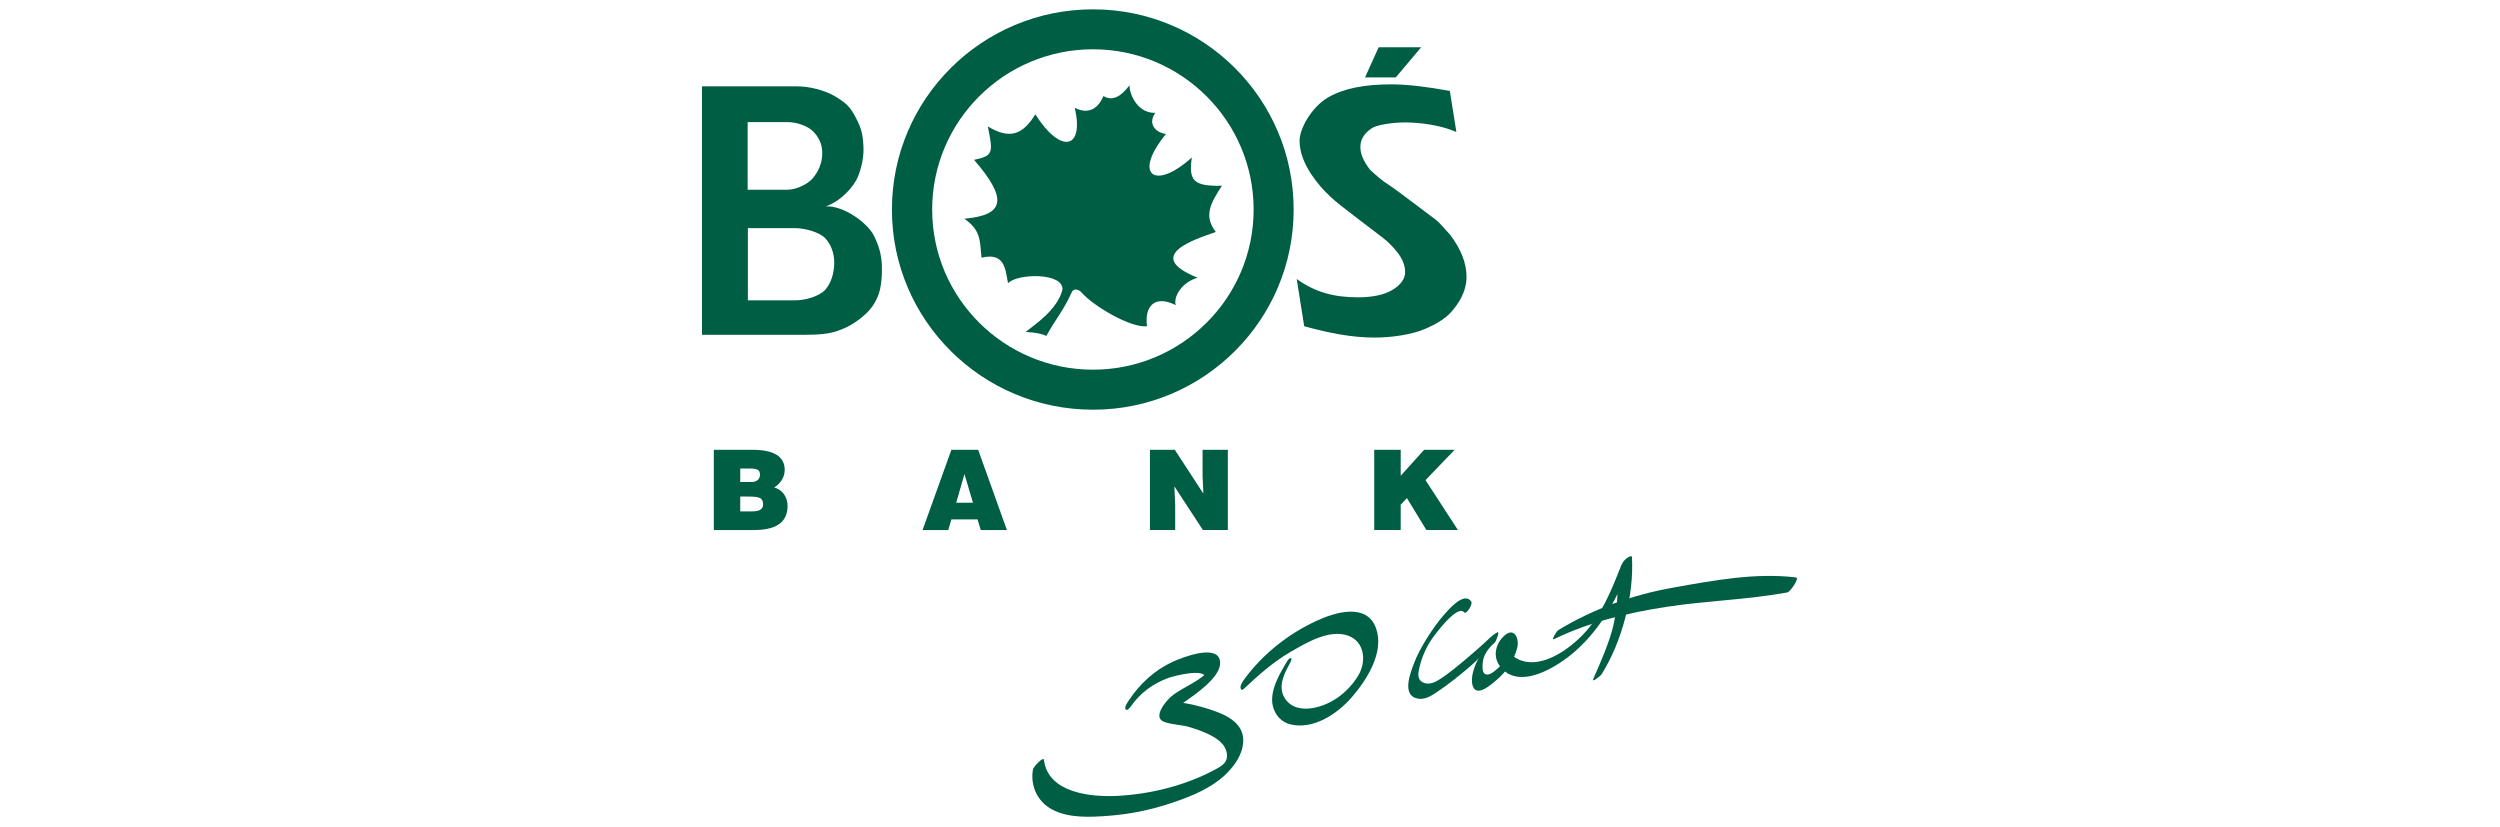
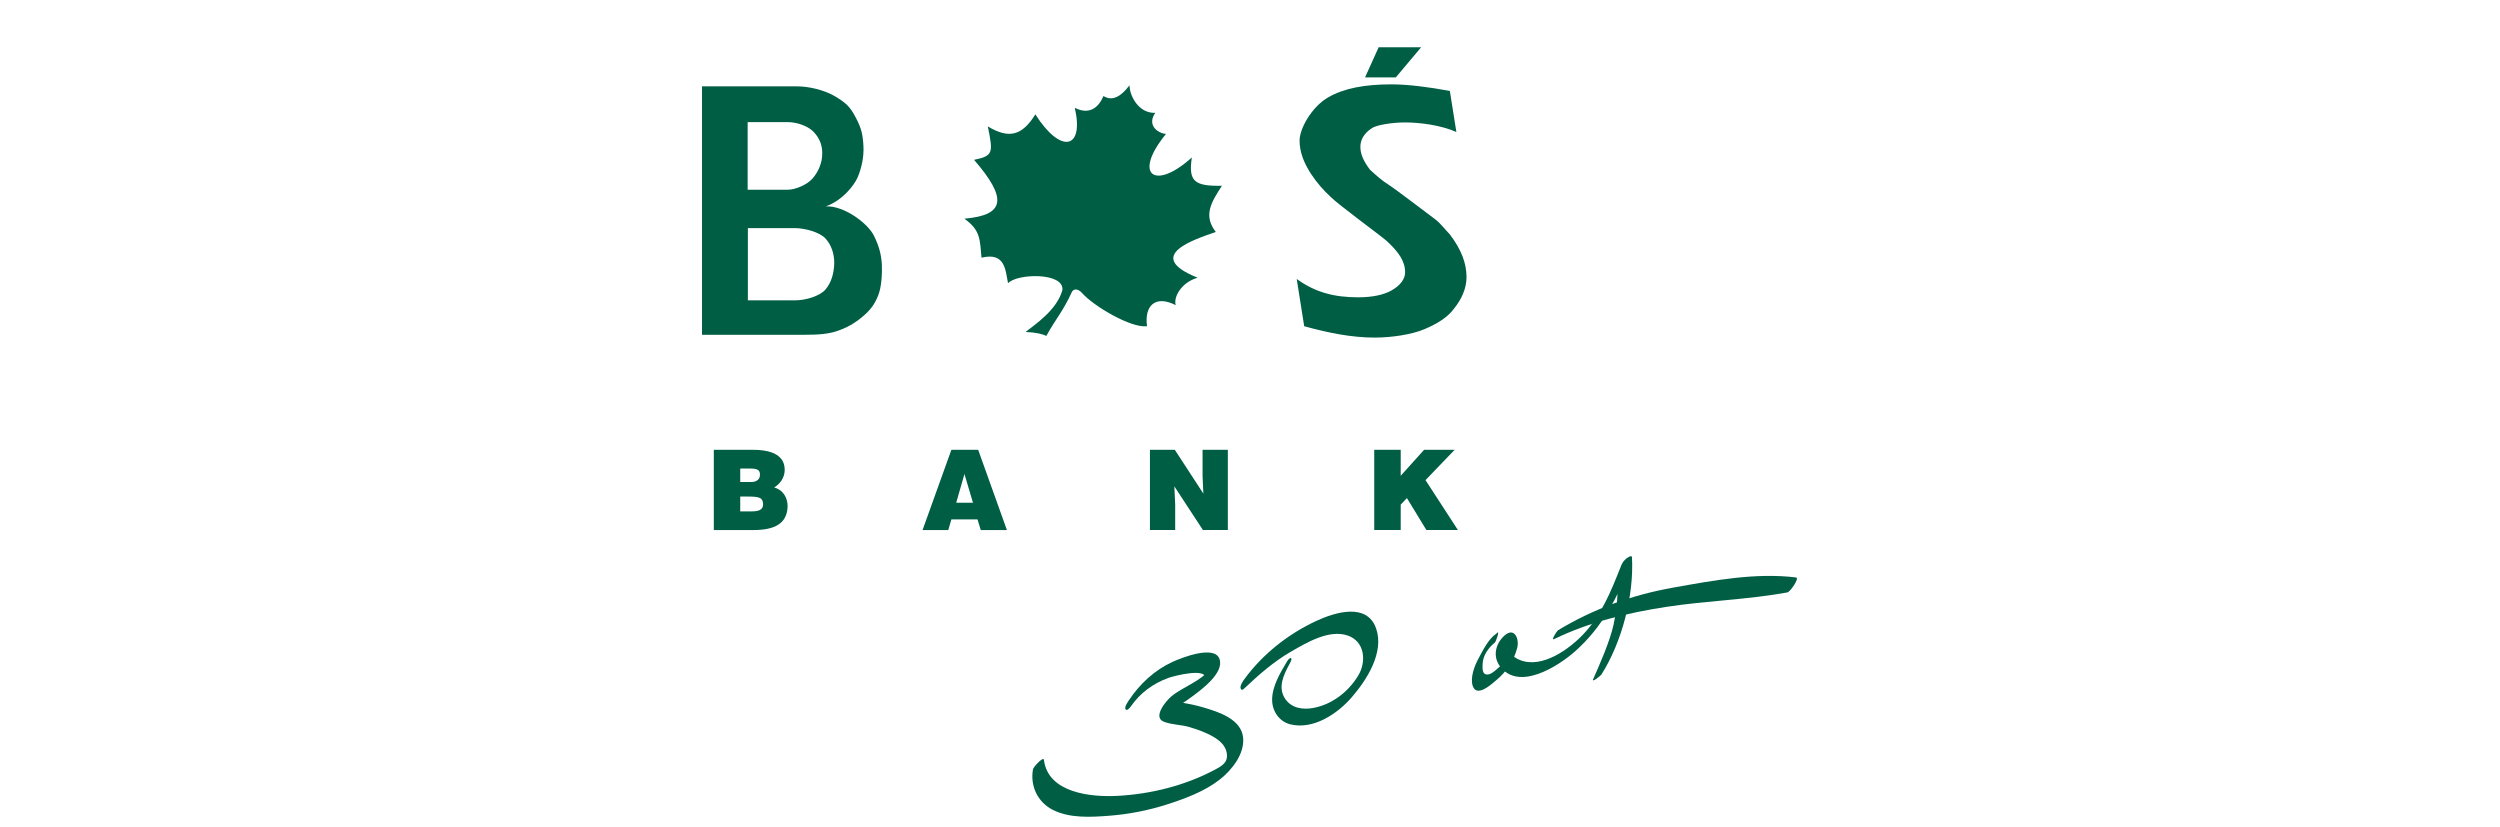
<svg xmlns="http://www.w3.org/2000/svg" version="1.2" baseProfile="tiny-ps" viewBox="0 0 1339 443" width="1339" height="443">
  <title>logo</title>
  <style>
		tspan { white-space:pre }
		.shp0 { fill: #005e45 } 
	</style>
  <path id="&lt;Path&gt;" class="shp0" d="M738.41 25.3L731.12 41.45L747.59 41.45L761.18 25.3L738.41 25.3Z" />
  <path id="&lt;Compound Path&gt;" fill-rule="evenodd" class="shp0" d="M523.91 240.92L539.3 283.89L525.29 283.89L523.56 278.19L509.56 278.19L507.9 283.89L494.12 283.89L509.56 240.92L523.91 240.92ZM512.15 269.25L521.12 269.25L516.56 253.88L512.15 269.25Z" />
  <path id="&lt;Path&gt;" class="shp0" d="M644.09 240.92L644.09 254.82L644.52 264.38L629.23 240.92L615.9 240.92L615.9 283.88L629.43 283.88L629.43 270.27L628.98 260.49L644.28 283.88L657.63 283.88L657.63 240.92L644.09 240.92Z" />
  <path id="&lt;Path&gt;" class="shp0" d="M762.74 240.92L750.22 254.82L750.22 240.92L736.04 240.92L736.04 283.88L750.22 283.88L750.22 270.27L753.55 266.78L763.97 283.88L780.86 283.88L763.5 257.15L779.11 240.92L762.74 240.92Z" />
  <path id="&lt;Path&gt;" class="shp0" d="M776.54 48.71C765.27 46.61 753.99 45.18 745.33 45.18C731.18 45.18 719.92 47.18 711.22 52.22C702.29 57.51 696.05 69.08 696.05 75.28C696.05 81.5 698.42 87.25 702.06 92.98C705.55 98.23 708.85 101.88 712.61 105.38C716.16 109.15 740.14 126.68 742.69 129.03C749.06 134.92 752.58 139.84 752.58 145.88C752.58 149.43 749.99 152.92 745.33 155.54C741.28 157.86 735.2 159.24 727.43 159.24C714.75 159.24 704.62 156.69 694.52 149.43L698.53 174.73C711.22 178.22 723.66 180.81 736.35 180.81C745.33 180.81 756.1 179.18 762.8 176.36C769.72 173.45 775.38 170 778.9 165.14C782.89 160.15 785.47 154.36 785.47 148.48C785.47 141.22 782.89 133.94 776.54 125.55C774.19 123.18 771.49 119.55 768.68 117.44C764.82 114.63 747.9 101.62 743.9 99.06C740.14 96.72 737.06 93.93 733.76 90.89C730.01 85.96 728.62 82.22 728.62 78.68C728.62 75.16 730.26 71.55 734.94 68.53C737.41 66.97 745.33 65.58 752.58 65.58C760.33 65.58 771.56 66.95 780.03 70.7L776.54 48.71Z" />
-   <path id="&lt;Compound Path&gt;" fill-rule="evenodd" class="shp0" d="M477.71 112.25C477.71 52.97 525.98 5 585.42 5C644.76 5 692.88 52.97 692.88 112.25C692.88 171.48 644.76 219.44 585.42 219.44C525.98 219.44 477.71 171.48 477.71 112.25ZM585.42 198C632.84 198 671.44 159.61 671.44 112.25C671.44 64.84 632.84 26.4 585.42 26.4C537.86 26.4 499.27 64.84 499.27 112.25C499.27 159.61 537.86 198 585.42 198Z" />
  <path id="&lt;Path&gt;" class="shp0" d="M605.78 378.22C610.67 371.13 617.78 365.96 625.88 363.06C628.69 362.06 646.7 357.32 645.52 363.58C646.24 361.9 646.96 360.22 647.68 358.53C643.9 364.54 633.29 367.99 627.35 373.01C624.4 375.5 617.3 384.06 623.26 386.51C627.38 388.2 632.68 388.1 637.03 389.41C641.44 390.74 645.99 392.31 649.97 394.67C653.14 396.55 656.19 399.11 656.97 402.91C658.05 408.21 654.74 410.1 650.6 412.3C634.81 420.73 616.47 425.3 598.66 426.26C584.62 427.01 561.31 424.88 559.11 406.93C558.87 405 553.49 410.75 553.27 412.02C551.66 420.91 555.75 429.63 563.85 433.74C572.9 438.32 584.06 437.68 593.87 436.93C604.47 436.13 615.01 434.08 625.14 430.83C634.79 427.74 645.23 423.85 653.29 417.54C659.74 412.49 666.7 403.82 665.81 395.06C664.79 385.11 652.73 381.33 644.66 378.94C642.62 378.34 640.55 377.81 638.48 377.36C636.9 377.01 635.32 376.71 633.73 376.45C630.43 375.92 631.15 375.75 628.24 378.61C622.36 384.38 629.71 378.95 631.68 377.73C633.96 376.31 636.19 374.8 638.34 373.19C643.18 369.58 655.72 360.56 653.19 353.02C650.57 345.23 632.66 352.36 628.01 354.5C618.45 358.9 610.49 366.24 604.7 374.98C604.07 375.92 602.07 378.68 602.86 379.9C603.65 381.11 605.41 378.77 605.78 378.22Z" />
  <path id="&lt;Path&gt;" class="shp0" d="M689.19 354.5C685.62 360.51 681.31 367.68 681.35 374.91C681.37 380.86 685.17 386.49 691.08 387.95C703.39 390.98 716.21 382.4 723.89 373.58C731.95 364.34 741.59 349.39 737.02 336.53C732.08 322.6 714.88 328.01 705.16 332.5C690.1 339.45 676.33 350.29 666.52 363.7C665.8 364.69 664.12 367.12 664.44 368.52C664.71 369.7 665.41 369.7 666.35 368.81C674.2 361.41 682.18 354.36 691.59 348.94C699.86 344.17 711.92 336.97 721.84 340.39C731.1 343.58 731.93 354.46 727.47 361.82C722.21 370.53 713.43 377.37 703.29 379.2C697.79 380.18 691.82 379.34 688.43 374.42C684.14 368.2 687.56 361.33 690.76 355.44C690.99 355.01 692.24 352.88 691.44 352.5C690.63 352.12 689.46 354.05 689.19 354.5Z" />
-   <path id="&lt;Path&gt;" class="shp0" d="M788.03 322.28C784.24 316.34 775.4 326.99 773.05 329.7C767.59 336 760.35 347.23 757.42 355.04C755.44 360.3 750.56 372.43 759.25 374.16C762.82 374.87 766.16 372.99 769.03 371.07C772.52 368.72 775.94 366.27 779.24 363.66C783.16 360.57 787.04 357.37 790.67 353.94C794.44 350.37 798.46 346.56 801.32 342.2C801.53 341.88 803.6 337.84 801.68 338.87C799.06 340.27 796.87 342.71 794.7 344.69C792.03 347.12 789.3 349.49 786.55 351.82C781.39 356.19 776.01 360.81 770.24 364.36C767.77 365.87 764.76 366.9 762.01 365.44C758.77 363.73 759.62 360.12 760.33 357.18C761.63 351.77 763.89 346.61 767.06 342.03C768.66 339.72 780.71 323.38 784.23 328.02C785.26 329.37 788.95 323.72 788.03 322.28Z" />
  <path id="&lt;Path&gt;" class="shp0" d="M801.39 339.42C797.21 342.16 794.2 348.45 791.84 352.77C789.73 356.62 787.24 363.2 788.87 367.58C791.13 373.67 799 366.33 801.48 364.25C806.97 359.64 810.71 354.07 812.59 347.1C813.89 342.31 811.19 335.66 805.86 340.35C801.15 344.5 799.38 351.31 803.2 356.61C813.25 370.53 834.51 356.92 843.65 348.82C858.36 335.78 866.2 320.03 873.49 302.11C871.07 304.29 868.64 306.47 866.22 308.65C866.63 318.3 866.24 325 864.24 334.46C862.38 343.23 856.65 356.22 853.35 363.64C852.25 366.09 857.42 361.77 857.73 361.27C868.78 343.79 875.22 318.87 874.08 298.52C873.99 296.81 871.06 299.15 870.82 299.35C869.08 300.87 868.65 302.05 867.8 304.19C862.82 316.74 857.77 329.22 848.41 339.3C840.75 347.54 825.94 358.34 814.04 353.49C811.33 352.39 808.78 350.38 807.48 347.7C807.27 347.26 806.65 344.65 806.59 344.64C804.67 345.59 804.53 346.17 806.17 346.38C806.72 346.82 807.07 347.37 807.22 348.04C808.82 352.53 803.94 356.49 800.95 359.06C799.6 360.22 796.66 362.38 794.92 360.63C793.8 359.5 794.04 356.7 794.12 355.24C794.33 351.01 797.34 346.78 800.61 344.19C801.22 343.71 803.16 338.06 802.1 338.76L801.39 339.42Z" />
  <path id="&lt;Path&gt;" class="shp0" d="M832.35 342.33C851.25 333.09 872.21 328.13 892.9 324.98C914.31 321.72 935.98 321.19 957.31 317.31C958.81 317.04 964.02 309.53 961.96 309.28C940.24 306.63 917.81 310.88 896.35 314.69C874.39 318.59 853.75 325.92 834.63 337.48C833.61 338.09 830.6 343.19 832.35 342.33Z" />
  <path id="&lt;Path&gt;" class="shp0" d="M549.32 177.78C554.41 173.73 566.12 166.05 569.02 155.33C570.02 145.79 544.74 146.4 539.91 151.69C538.47 144.82 538.51 134.91 525.7 138.02C524.8 128.08 525.12 123.3 516.51 117.13C538.64 115.22 539.48 106.13 521.7 85.61C532.12 83.44 531.92 81.85 529.07 67.7C540.58 74.66 547.58 72.48 554.53 61.24C568.12 82.67 580.8 80.05 575.66 57.73C583.52 61.77 588.48 57.51 591.01 51.43C595.97 54.51 600.67 51.43 604.96 45.66C604.96 51.16 609.75 60.79 618.75 60.44C614.14 67.18 620.21 71.37 624.51 71.74C606.51 93.73 618.46 102.36 638.35 84.34C636.47 97 639.51 99.81 654.47 99.49C648.73 108.32 644.33 115.4 651.18 124.24C639.95 128.16 612.12 136.98 641.45 148.74C632.77 151.26 628.46 158.98 629.7 163.42C618.6 157.8 612.86 163.9 614.35 174.73C605.58 175.82 585.52 163.72 579.68 157.07C577.98 155.07 575.48 154.18 574.21 156.16C569.02 167.41 565.7 170.29 560.43 179.9C558.13 178.86 555.14 178.11 549.32 177.78Z" />
  <path id="&lt;Compound Path&gt;" fill-rule="evenodd" class="shp0" d="M376 46.24L426.71 46.24C433.18 46.24 441.58 48.17 447.44 51.7C453.25 55.24 455.28 57.17 458.29 62.86C461.34 68.67 462.1 71.68 462.46 78.29C462.77 84.02 461.45 90.02 459.34 95.03C457.38 99.52 451 107.46 442.34 110.53C451.9 110.07 464.63 119.39 468.02 126.14C470.69 131.51 471.96 135.91 472.31 141.51C472.53 146.25 472.2 153.78 470.33 158.27C468.6 162.72 466.39 165.74 462.75 168.96C459.51 171.82 455.08 174.91 449.6 176.85C444.36 178.97 437.96 179.31 431.08 179.31L376 179.31L376 46.24ZM426.07 160.85C430.98 160.85 438.75 158.9 442.13 155.06C445.28 151.34 446.69 146.33 446.82 141.02C446.92 135.91 445.17 131.01 442.13 127.75C438.99 124.31 431.3 122.3 426.07 122.18L400.56 122.18L400.56 160.85L426.07 160.85ZM421.94 101.61C425.98 101.61 432.32 98.99 435.33 95.47C438.23 92.03 440.51 87.26 440.39 81.79C440.37 76.92 438.29 73.11 435.41 70.28C432.34 67.32 426.59 65.41 421.94 65.41L400.44 65.41L400.44 101.61L421.94 101.61Z" />
  <path id="&lt;Compound Path&gt;" fill-rule="evenodd" class="shp0" d="M403.22 240.92C414.18 240.92 420.29 244.35 420.29 251.68C420.29 255.61 418.05 258.99 414.64 261.1C419.53 262.4 421.85 266.68 421.85 271.21C421.58 280.53 414.77 283.89 403.56 283.89L382.32 283.89L382.32 240.92L403.22 240.92ZM396.47 258.17L402.37 258.17C405.58 258.17 407.03 256.4 407.03 254.35C407.03 252.13 406.29 250.95 401.89 250.95L396.47 250.95L396.47 258.17ZM396.47 273.89L402.99 273.89C407.54 273.89 408.72 272.2 408.72 270.07C408.6 266.68 406.95 265.96 400.87 265.96L396.47 265.96L396.47 273.89Z" />
</svg>